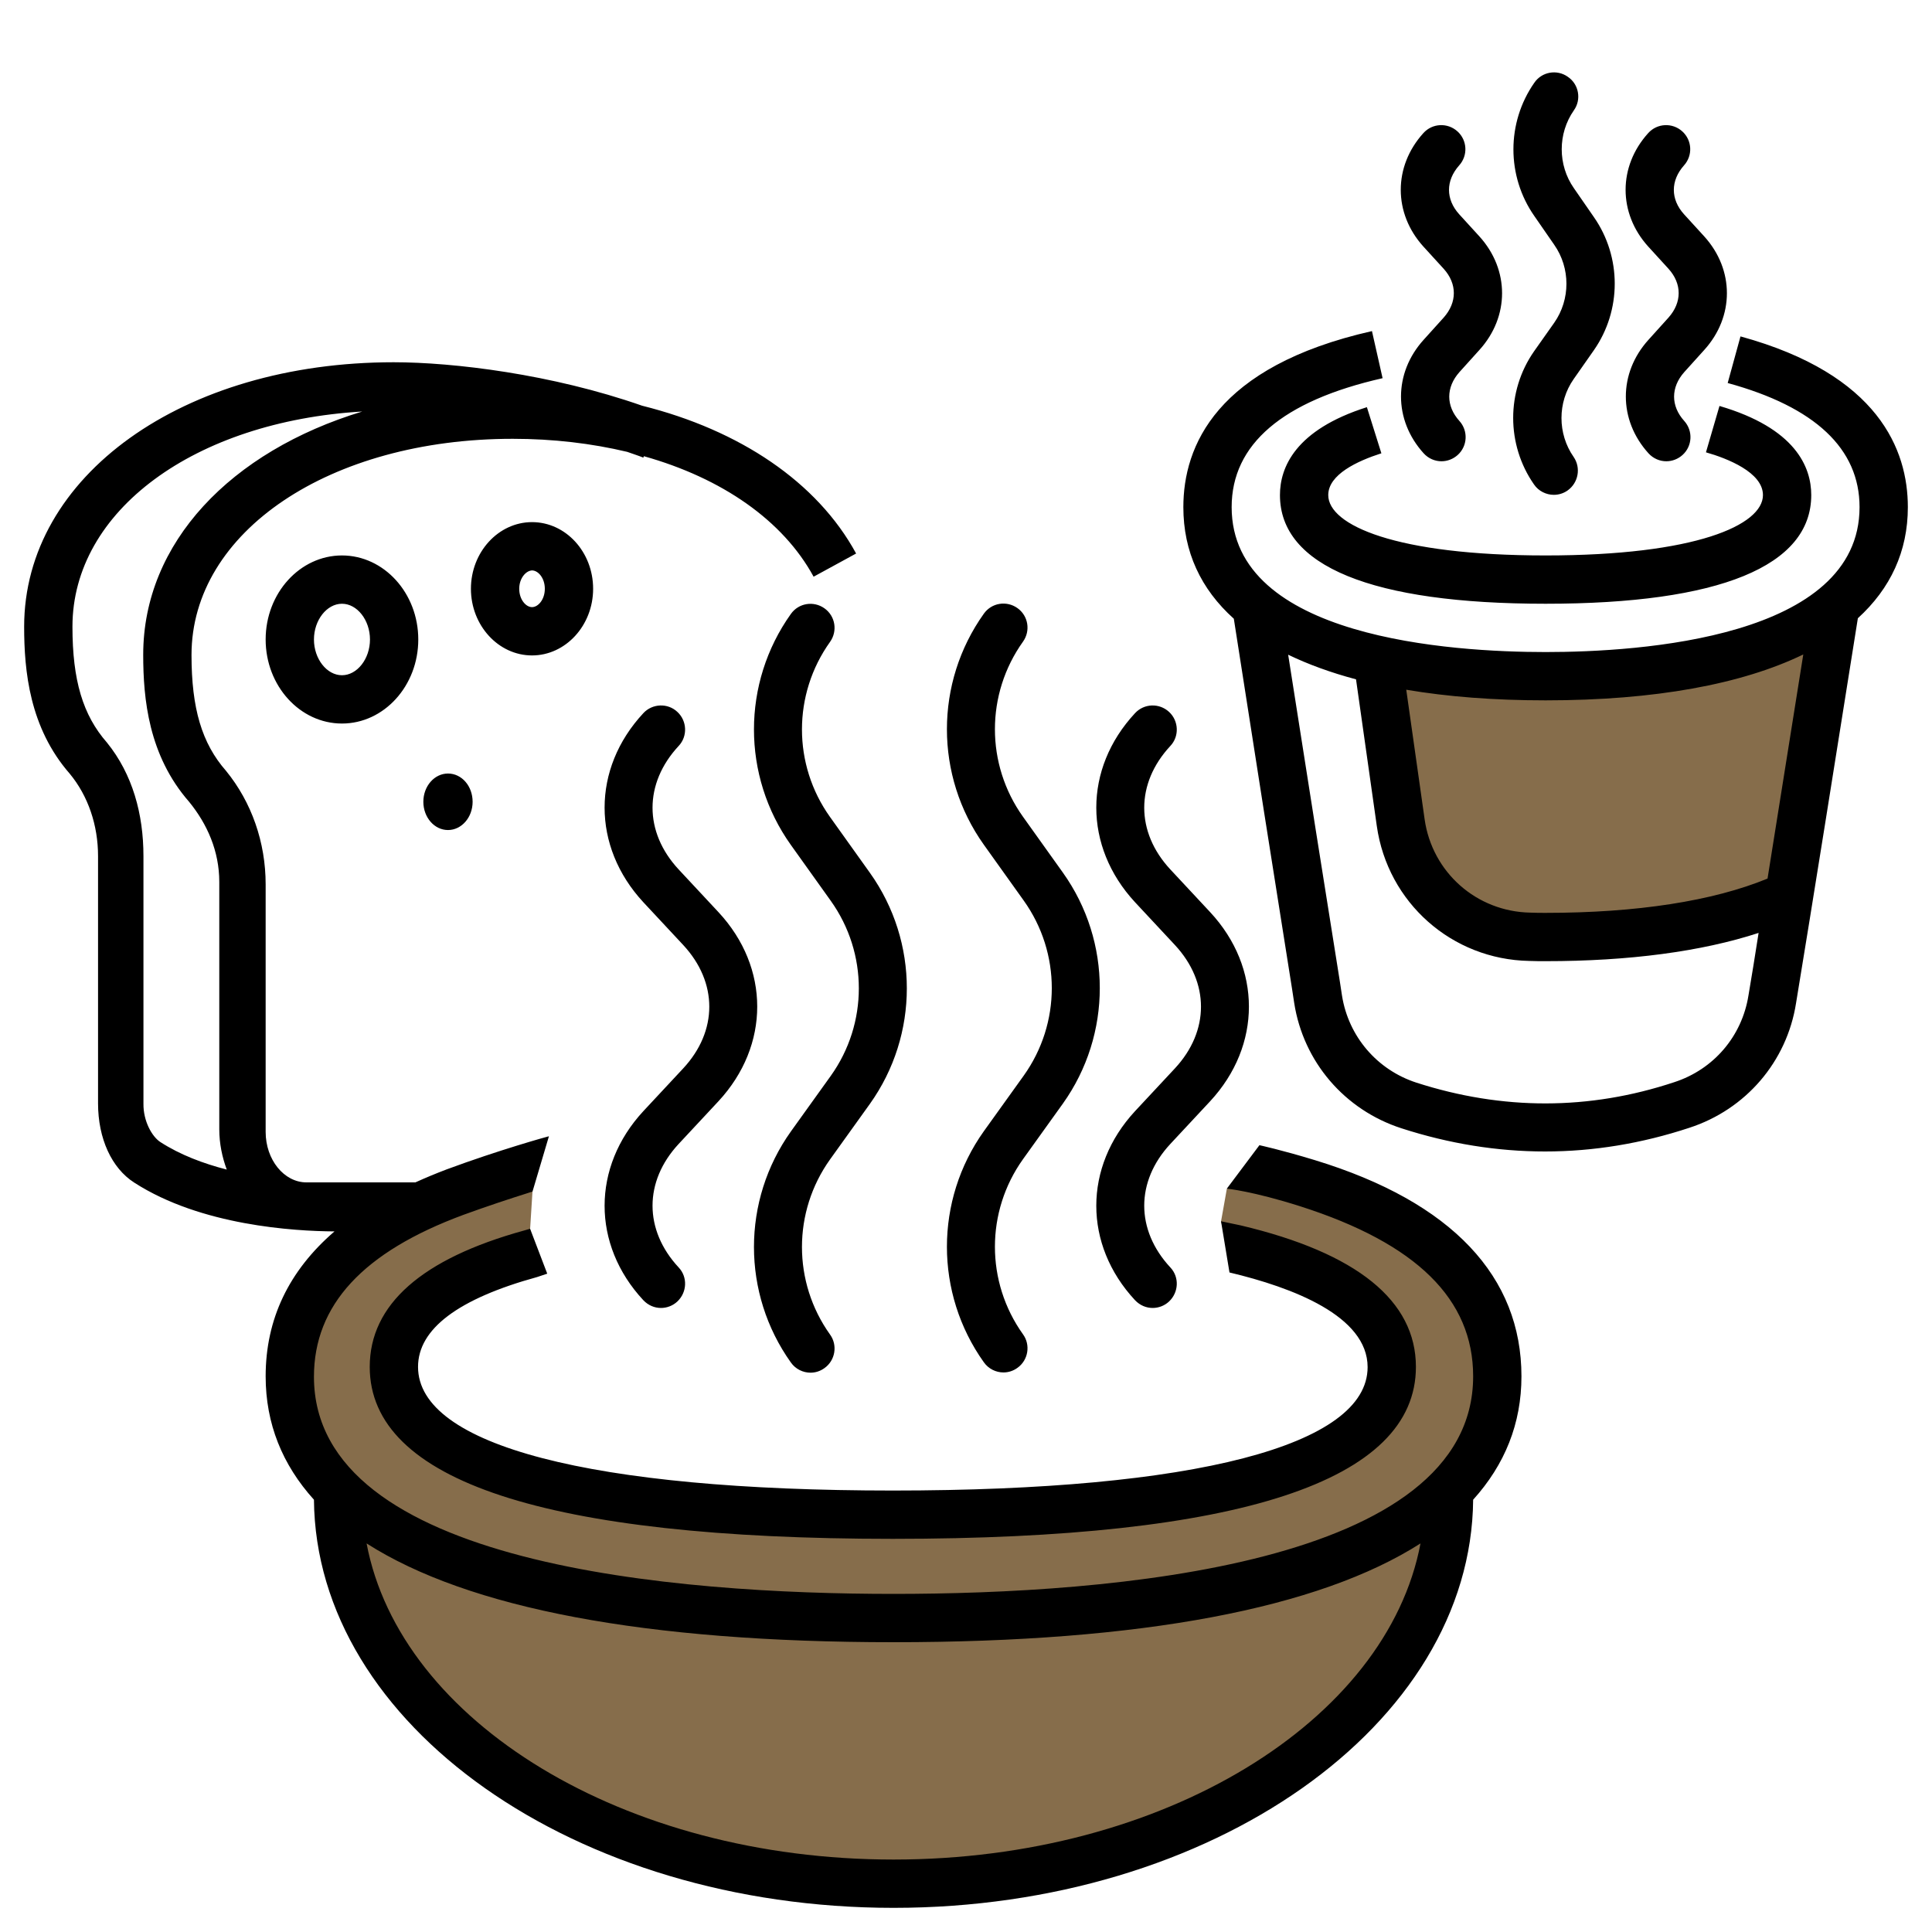
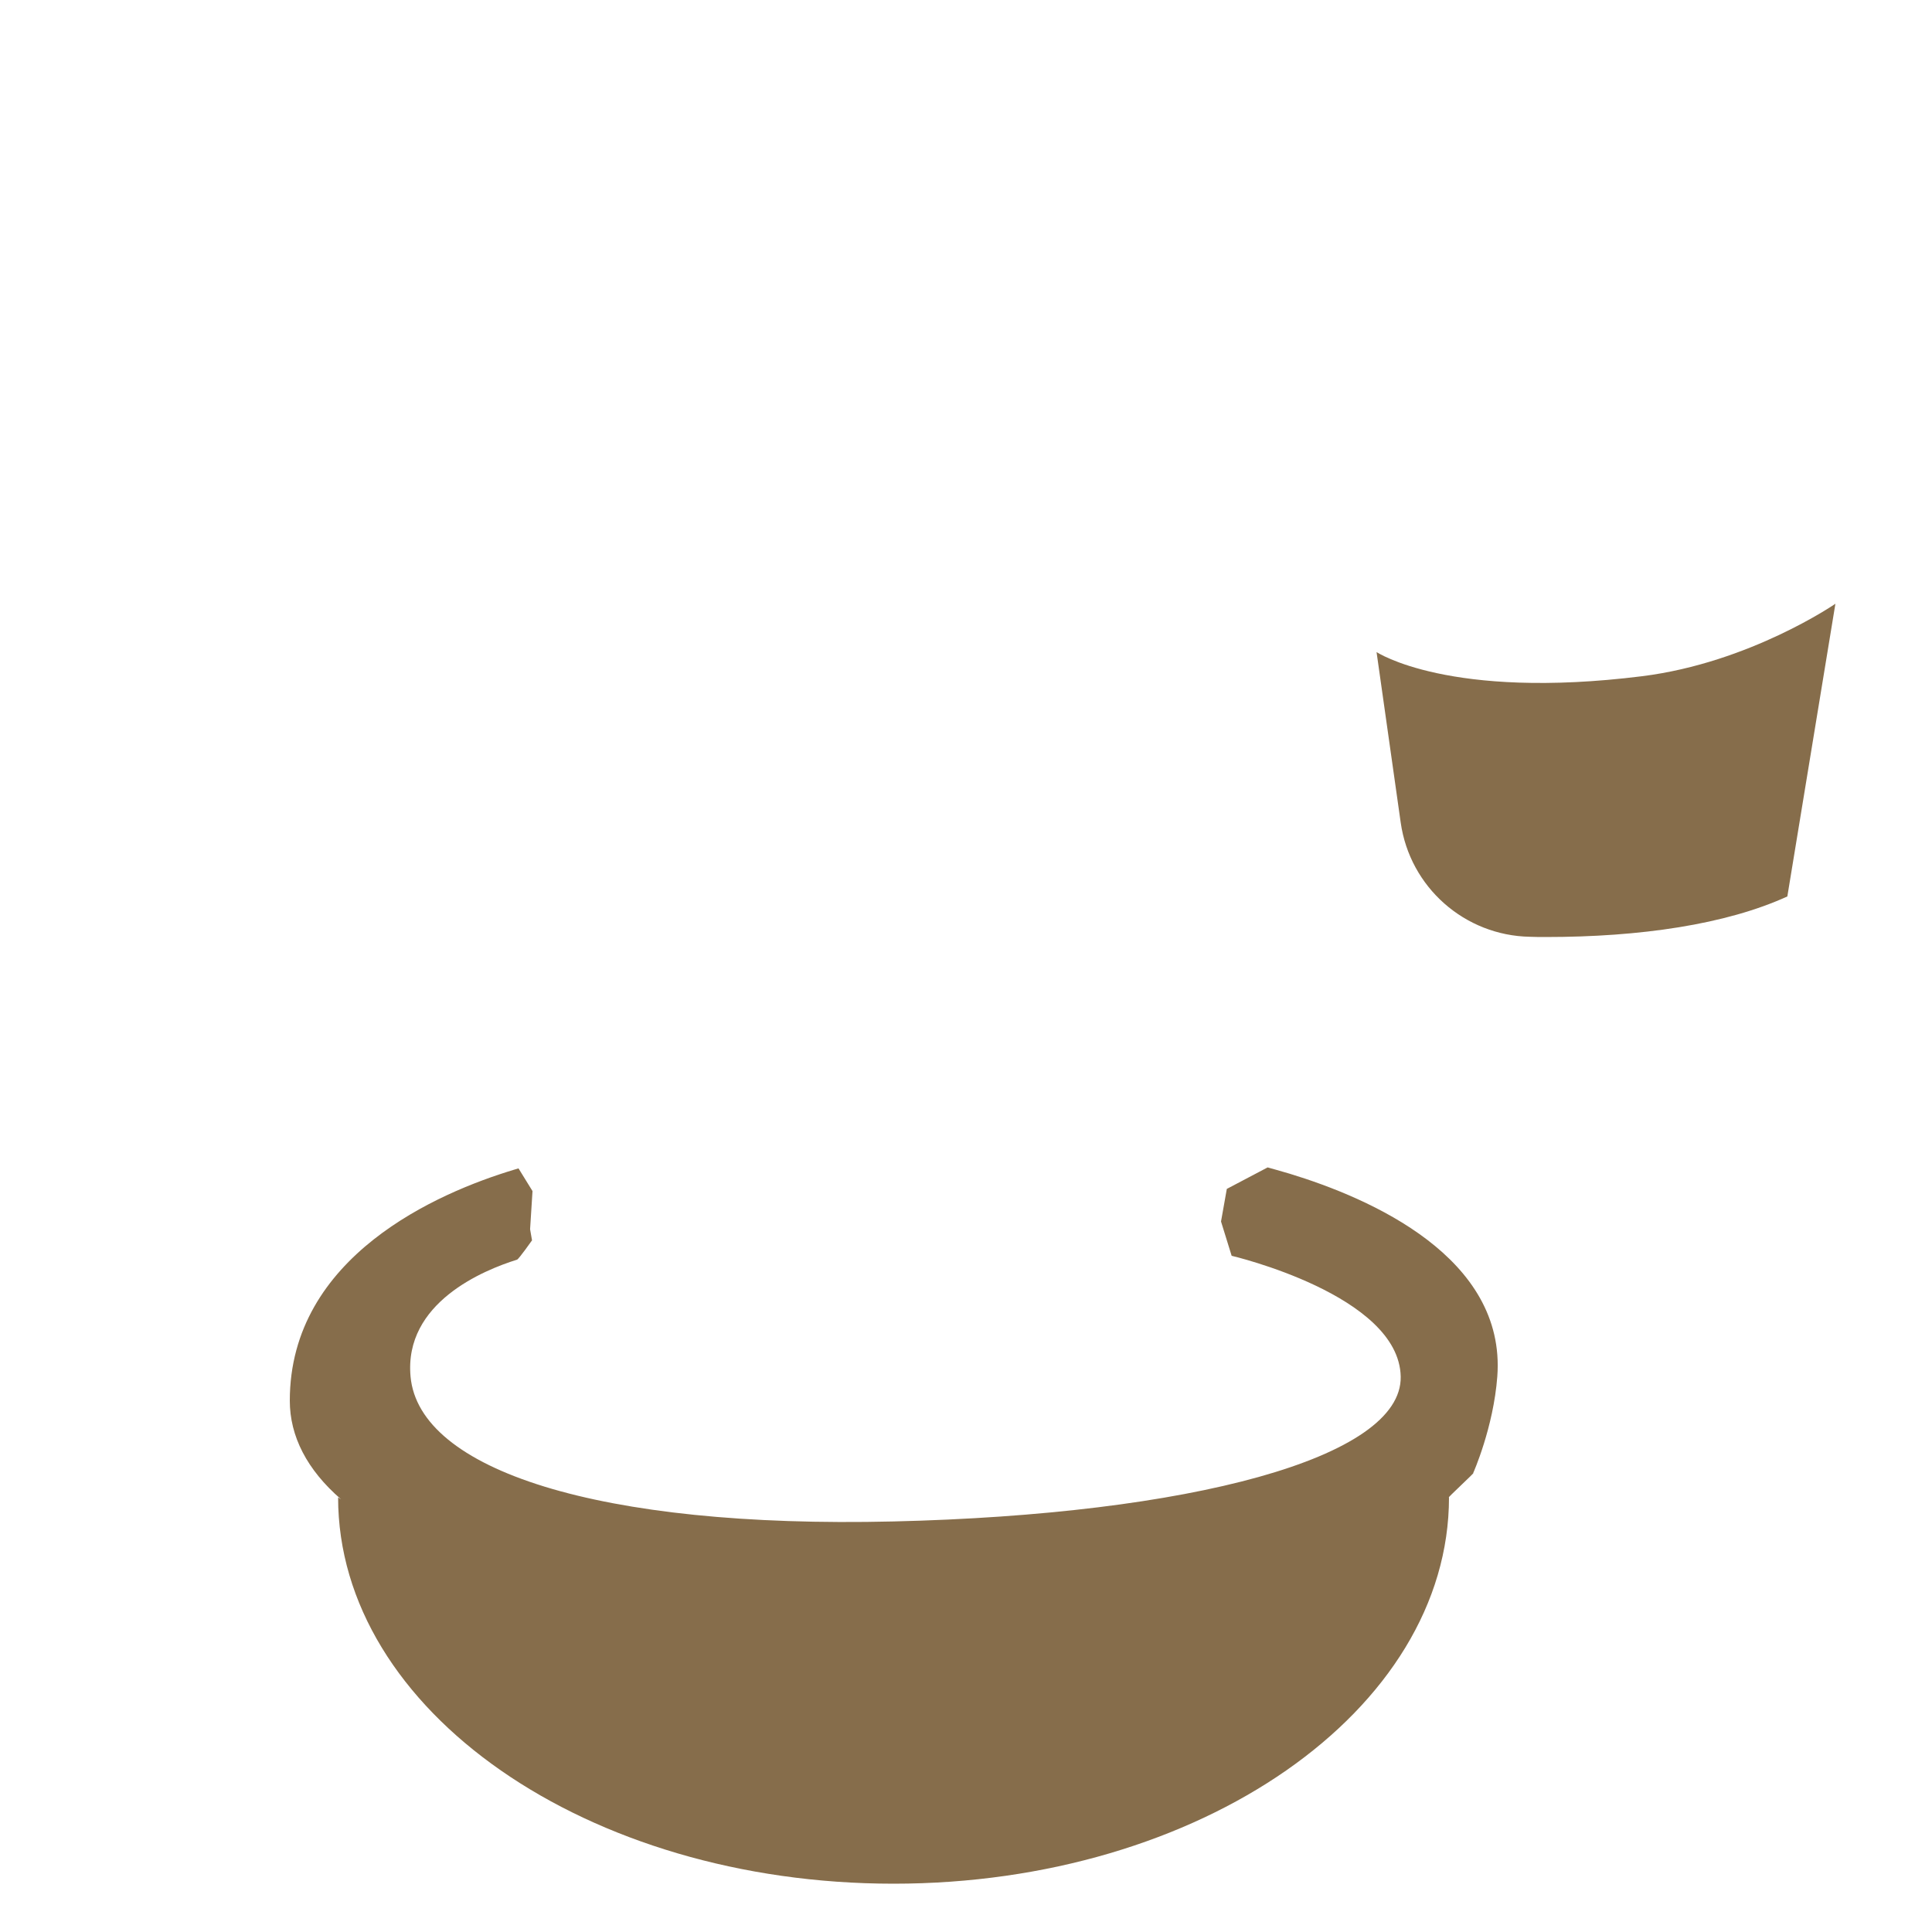
<svg xmlns="http://www.w3.org/2000/svg" enable-background="new 0 0 80 80" height="80" viewBox="0 0 80 80" width="80">
  <path clip-rule="evenodd" d="m50.8 49.23-.24 1.35.44 1.42s6.93 1.62 7 5-8.76 5.71-21 6-19.65-2.14-20-6c-.28-3.06 3.03-4.41 4.41-4.84.07-.02.62-.8.62-.8l-.08-.46.1-1.58-.58-.94s-.13.04-.2.06c-3.11.94-9.27 3.57-9.27 9.56 0 1.47.71 2.86 2.12 4.08-.04-.02-.08-.05-.12-.08 0 8.83 10.31 16 23 16s23-7.17 23-16c-.15.1 1.15-1.1 1-1 0 0 .84-1.88 1-4 .37-4.93-5.25-7.38-8.6-8.4-.33-.1-.91-.26-.91-.26zm25.2-24.23-1.99 12.12c-2.54 1.16-6.09 1.68-10.01 1.68-.2 0-.42 0-.65-.01-2.7-.05-4.97-2.05-5.35-4.73-.46-3.23-1-7.06-1-7.06s3 2 11 1c4.46-.56 8-3 8-3z" fill="#866d4b" fill-rule="evenodd" />
-   <path d="m56.63 56.61c0-2.12-3.11-3.3-5.72-3.92l-.35-2.12.81.17c4.82 1.14 7.26 3.12 7.26 5.86 0 4.73-7.29 7.12-21.66 7.12s-21.66-2.4-21.66-7.12c0-2.58 2.15-4.48 6.4-5.65l.24-.07.71 1.86-.42.14c-3.27.9-4.93 2.15-4.93 3.72 0 3.25 7.17 5.12 19.66 5.12s19.66-1.86 19.66-5.11zm6.37.38c0 1.96-.69 3.66-2 5.11-.08 9.33-10.82 16.9-24 16.9s-23.92-7.57-24-16.9c-1.31-1.45-2-3.15-2-5.11 0-2.37.96-4.37 2.85-6-1.67-.01-5.53-.24-8.29-2.02-.94-.6-1.5-1.83-1.5-3.28v-10.24c0-1.28-.41-2.49-1.17-3.41-1.67-1.91-1.89-4.26-1.89-6.09 0-6.24 6.58-10.95 15.3-10.95 2.47 0 6.55.49 10.29 1.8 4.04 1.01 7.25 3.16 8.86 6.12l-1.76.96c-1.27-2.33-3.79-4.08-7.03-4.99l-.02.06c-.22-.09-.45-.16-.67-.24-1.47-.35-3.06-.54-4.74-.54-7.58 0-13.3 3.85-13.3 8.95 0 2.22.43 3.66 1.43 4.8 1.06 1.3 1.64 2.96 1.64 4.7v10.25c0 1.15.76 2.09 1.69 2.09h4.51c.42-.19.85-.37 1.3-.54 2.16-.8 4.14-1.35 4.23-1.37l-.68 2.29s-.14.04-.22.07c-.73.23-1.67.54-2.63.89-4.17 1.54-6.2 3.74-6.2 6.71-0 7.82 15.04 8.99 24 8.99s24-1.17 24-9.01c0-3.19-2.34-5.5-7.16-7.04-1.98-.63-3.03-.73-3.04-.73l1.35-1.8s.89.19 2.3.62c5.7 1.74 8.55 4.84 8.55 8.95zm-56.36-9.7c.82.53 1.78.89 2.75 1.14-.19-.51-.31-1.08-.31-1.67v-10.24c0-1.28-.5-2.4-1.25-3.32-1.68-1.92-1.9-4.26-1.9-6.09 0-4.64 3.63-8.42 9.07-10.07-6.93.41-12 4.1-12 8.91 0 2.22.43 3.66 1.43 4.8 1.06 1.31 1.51 2.96 1.51 4.7v10.25c-.01.73.36 1.37.7 1.59zm52.18 16.62c-4.21 2.69-11.54 4.09-21.82 4.09s-17.61-1.4-21.82-4.09c1.39 7.37 10.64 13.09 21.82 13.09s20.43-5.72 21.82-13.09zm-10.17-24.78c1.44 1.55 1.44 3.56 0 5.11l-1.65 1.77c-2.14 2.31-2.14 5.53 0 7.83.2.21.46.32.73.32.24 0 .49-.09.68-.27.4-.38.43-1.01.05-1.41-1.44-1.55-1.44-3.56 0-5.11l1.65-1.77c2.14-2.31 2.14-5.53 0-7.83l-1.65-1.77c-1.44-1.55-1.44-3.56 0-5.11.38-.4.35-1.04-.05-1.41-.41-.38-1.04-.35-1.41.05-2.14 2.3-2.14 5.52 0 7.83zm-14.28-12.55c.32-.45.22-1.07-.23-1.39s-1.07-.22-1.39.23c-2.04 2.86-2.04 6.71 0 9.57l1.65 2.31c1.55 2.17 1.55 5.08 0 7.25l-1.65 2.3c-2.04 2.86-2.04 6.71 0 9.57.19.27.5.42.81.42.2 0 .4-.06.58-.19.45-.32.55-.95.23-1.39-1.55-2.17-1.55-5.08 0-7.25l1.65-2.3c2.04-2.86 2.04-6.71 0-9.57l-1.65-2.31c-1.55-2.17-1.55-5.08 0-7.25zm8.02 10.71c1.55 2.17 1.55 5.08 0 7.25l-1.65 2.3c-2.04 2.86-2.04 6.71 0 9.57.19.27.5.42.81.42.2 0 .4-.06.58-.19.45-.32.55-.95.23-1.39-1.55-2.17-1.55-5.08 0-7.25l1.65-2.3c2.04-2.86 2.04-6.71 0-9.57l-1.65-2.31c-1.55-2.17-1.55-5.08 0-7.25.32-.45.22-1.07-.23-1.39s-1.07-.22-1.39.23c-2.04 2.86-2.04 6.71 0 9.57zm-15.75 8.72c-2.14 2.31-2.14 5.53 0 7.83.2.21.46.32.73.32.24 0 .49-.09.68-.27.4-.38.43-1.01.05-1.41-1.44-1.55-1.44-3.56 0-5.11l1.65-1.77c2.14-2.31 2.14-5.53 0-7.83l-1.65-1.77c-1.44-1.55-1.44-3.56 0-5.11.38-.4.35-1.04-.05-1.41-.4-.38-1.04-.35-1.41.05-2.14 2.3-2.14 5.52 0 7.83l1.65 1.77c1.44 1.55 1.44 3.56 0 5.11zm42.45-34.88c.56.62.56 1.39 0 2.02l-.83.92c-1.25 1.38-1.25 3.32 0 4.7.2.22.47.33.74.33.24 0 .48-.09.67-.26.41-.37.44-1 .07-1.41-.56-.62-.56-1.39 0-2.02l.83-.92c1.25-1.38 1.25-3.32 0-4.7l-.84-.92c-.56-.62-.56-1.39 0-2.02.37-.41.34-1.04-.07-1.41s-1.04-.34-1.41.07c-1.25 1.38-1.25 3.32 0 4.7zm-5.57 3.42c-1.15 1.65-1.15 3.86 0 5.51.19.28.51.43.82.43.2 0 .4-.06.57-.18.45-.32.56-.94.25-1.39-.67-.96-.67-2.26 0-3.22l.84-1.2c1.15-1.65 1.15-3.86 0-5.51l-.83-1.2c-.67-.96-.67-2.26 0-3.22.32-.45.21-1.08-.25-1.39-.45-.32-1.08-.21-1.39.25-1.15 1.65-1.15 3.86 0 5.51l.83 1.2c.67.96.67 2.26 0 3.22zm-3.74-3.42c.56.62.56 1.39 0 2.02l-.83.92c-1.25 1.38-1.25 3.32 0 4.7.2.22.47.33.74.33.24 0 .48-.09.67-.26.41-.37.44-1 .07-1.41-.56-.62-.56-1.39 0-2.02l.83-.92c1.25-1.38 1.25-3.32 0-4.7l-.84-.92c-.56-.62-.56-1.39 0-2.02.37-.41.34-1.04-.07-1.41s-1.04-.34-1.41.07c-1.25 1.38-1.25 3.32 0 4.7zm-2.58 7.64-.6-1.91c-2.97.94-3.6 2.5-3.6 3.64 0 2.94 3.8 4.5 11 4.5s11-1.56 11-4.5c0-1.17-.66-2.77-3.8-3.69l-.56 1.92c.88.25 2.36.83 2.36 1.77 0 1.24-2.78 2.5-9 2.5s-9-1.26-9-2.5c0-.85 1.2-1.41 2.2-1.73zm19.73 6.83c-.82 5.16-1.92 12.07-2.56 15.94-.38 2.42-2.08 4.4-4.42 5.16-1.97.65-3.97.98-5.97.98-1.98 0-3.97-.32-5.95-.96-2.35-.76-4.06-2.75-4.44-5.19l-.09-.59c-.63-3.95-1.65-10.42-2.41-15.32-1.37-1.23-2.09-2.78-2.09-4.62 0-2.52 1.35-5.83 7.81-7.29l.44 1.95c-4.15.94-6.25 2.74-6.25 5.34 0 5.42 9.09 6 13 6s13-.58 13-6c0-2.42-1.84-4.15-5.46-5.14l.53-1.93c5.73 1.57 6.93 4.71 6.93 7.07 0 1.83-.72 3.37-2.07 4.6zm-4.53 15.62c.13-.76.27-1.63.42-2.59-2.36.77-5.36 1.17-8.82 1.17-.21 0-.44 0-.68-.01-3.2-.06-5.86-2.41-6.31-5.59l-.86-6.07c-1.05-.28-1.98-.62-2.81-1.02.72 4.6 1.58 10.04 2.14 13.53l.09.59c.27 1.69 1.45 3.07 3.08 3.6 3.57 1.15 7.16 1.15 10.68-.02 1.63-.53 2.8-1.9 3.07-3.59zm2.27-14.12c-2.54 1.23-6.14 1.9-10.67 1.9-2.14 0-4.06-.15-5.77-.44l.76 5.36c.31 2.2 2.15 3.83 4.38 3.87.23.01.44.01.63.01 3.78 0 6.93-.49 9.19-1.42.47-2.94 1-6.29 1.48-9.28zm-55.17-2.72c0-1.52 1.14-2.76 2.53-2.76 1.4 0 2.53 1.24 2.53 2.76s-1.14 2.76-2.53 2.76-2.53-1.24-2.53-2.76zm2 0c0 .45.28.76.53.76s.53-.31.53-.76-.28-.76-.53-.76c-.25.01-.53.32-.53.76zm-2.95 7.65c-.56 0-1.02.52-1.02 1.17s.46 1.17 1.02 1.17 1.02-.52 1.02-1.17-.45-1.17-1.02-1.17zm-4.39-9.03c1.74 0 3.16 1.56 3.16 3.48s-1.42 3.48-3.16 3.48-3.16-1.56-3.16-3.48 1.42-3.48 3.16-3.48zm0 2c-.63 0-1.16.68-1.16 1.48s.53 1.48 1.16 1.48 1.16-.68 1.16-1.48-.53-1.48-1.16-1.48z" />
</svg>